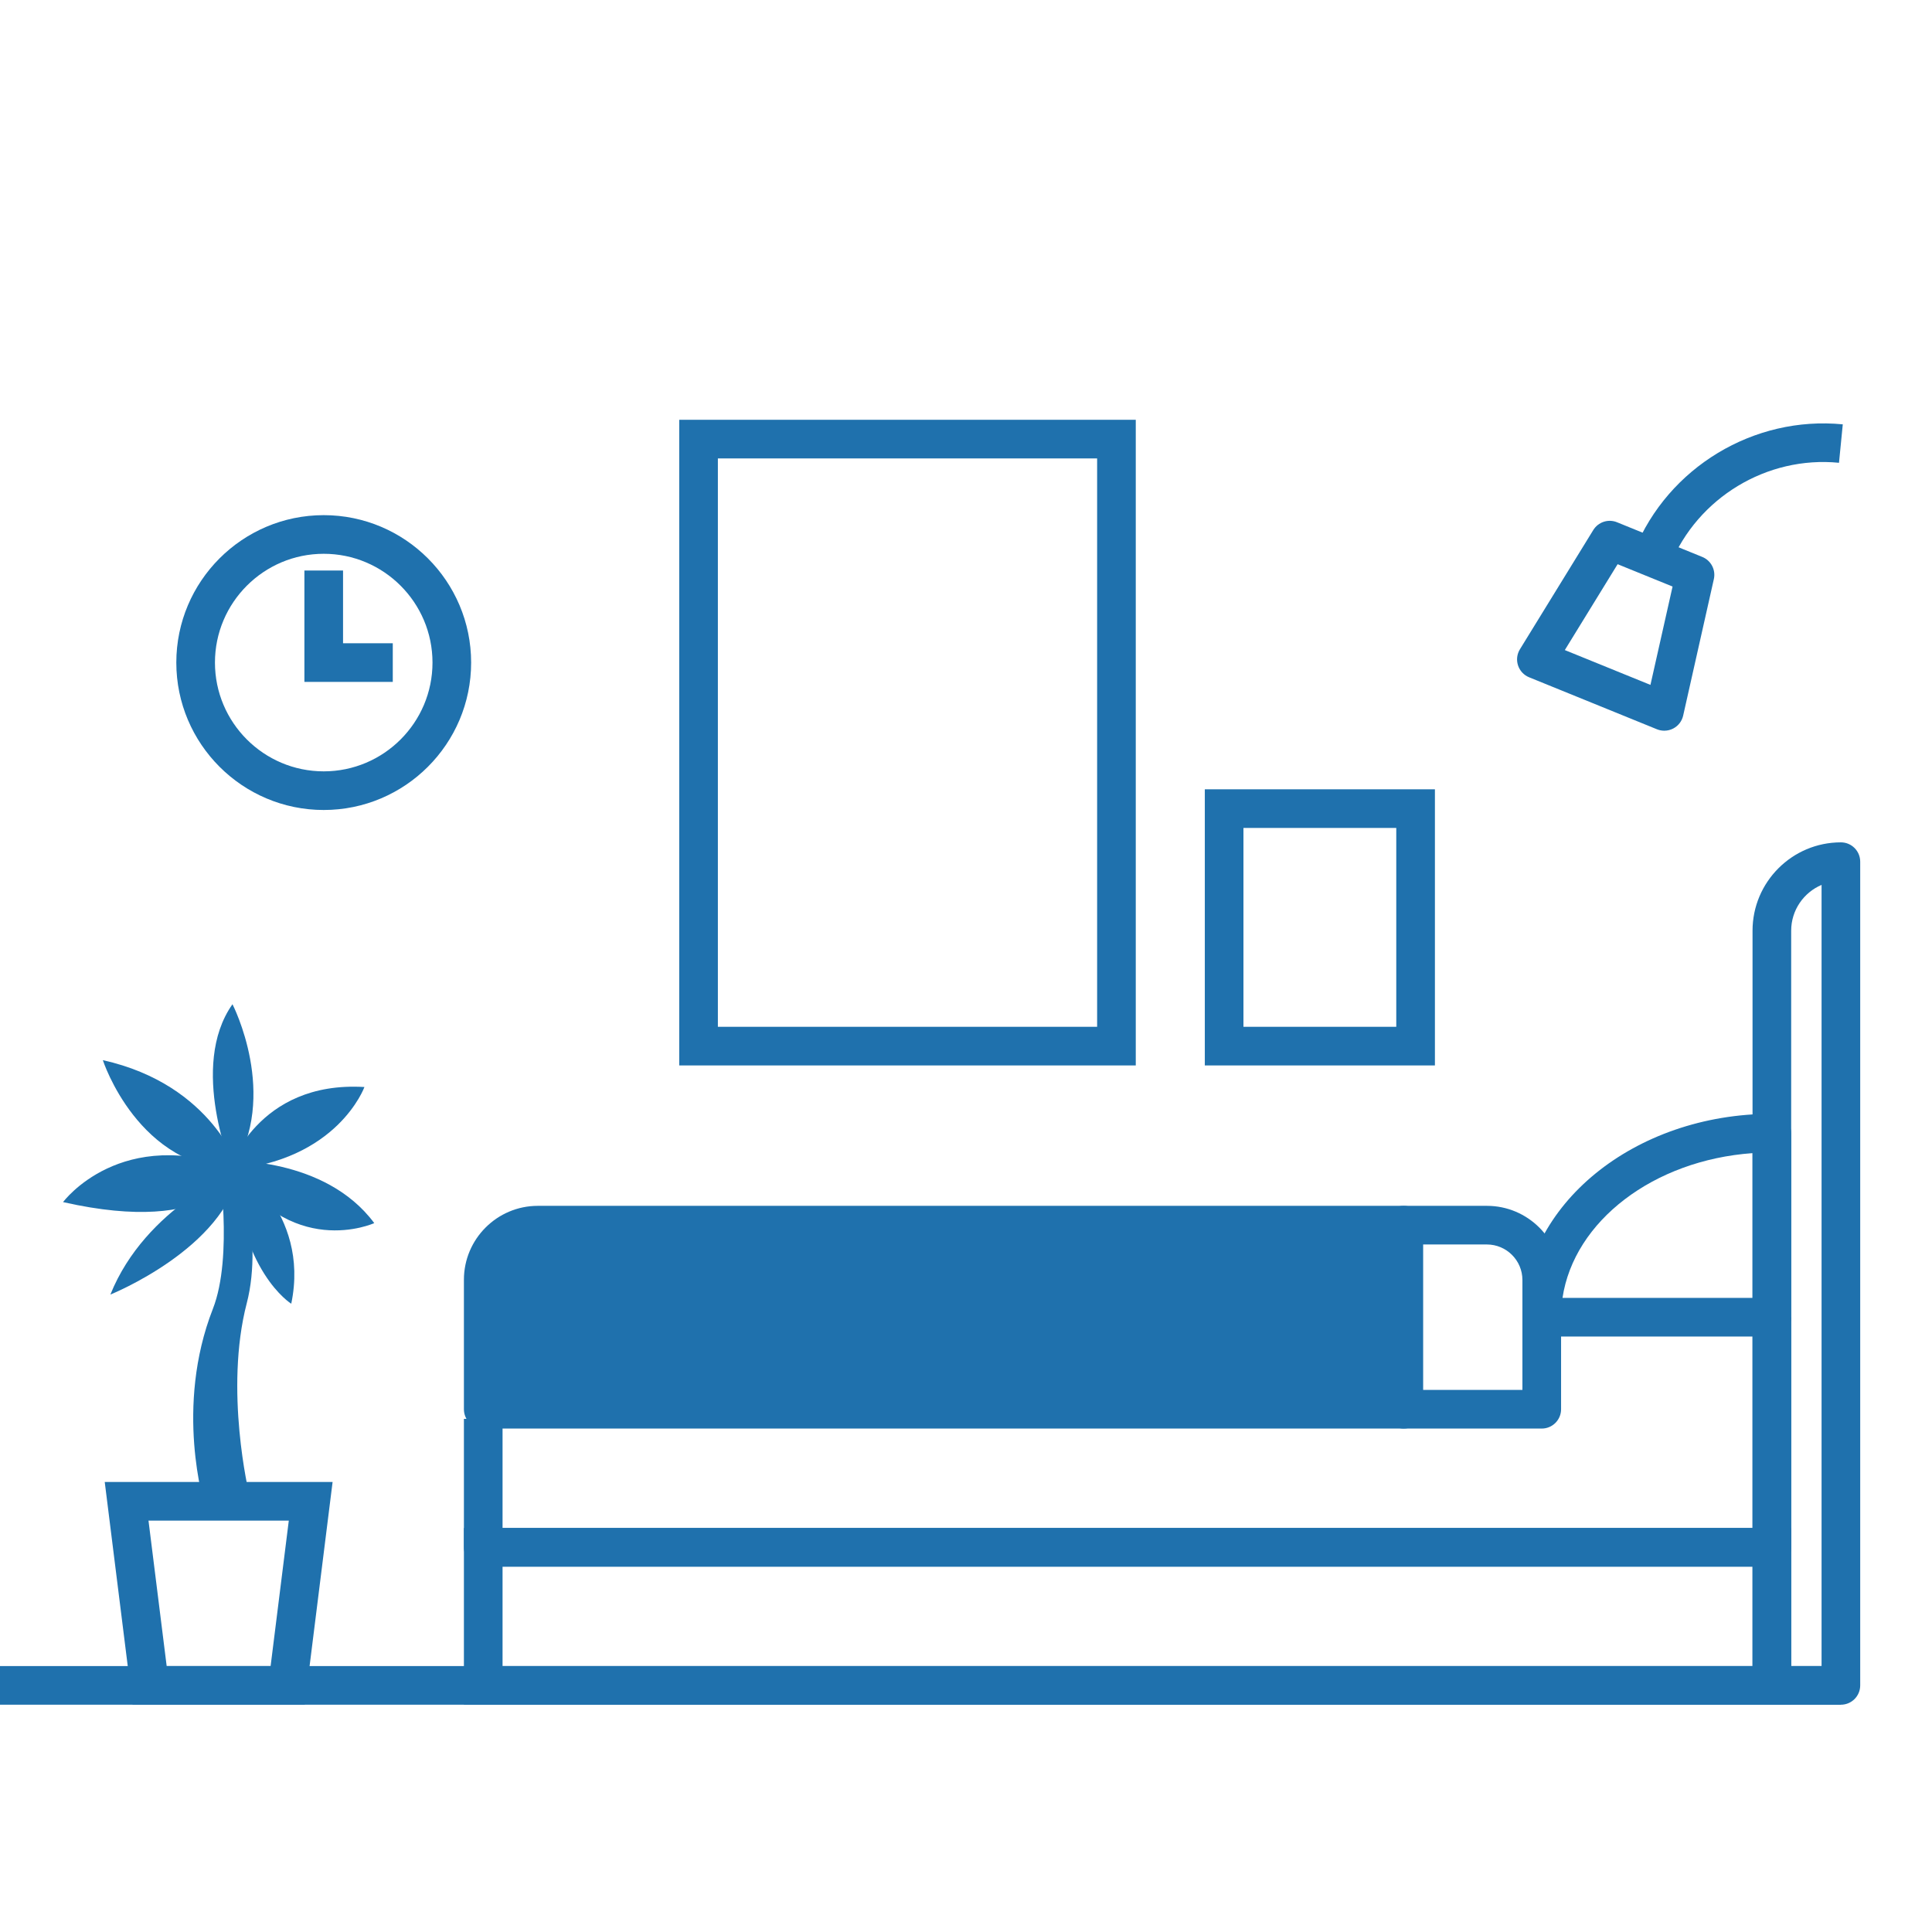
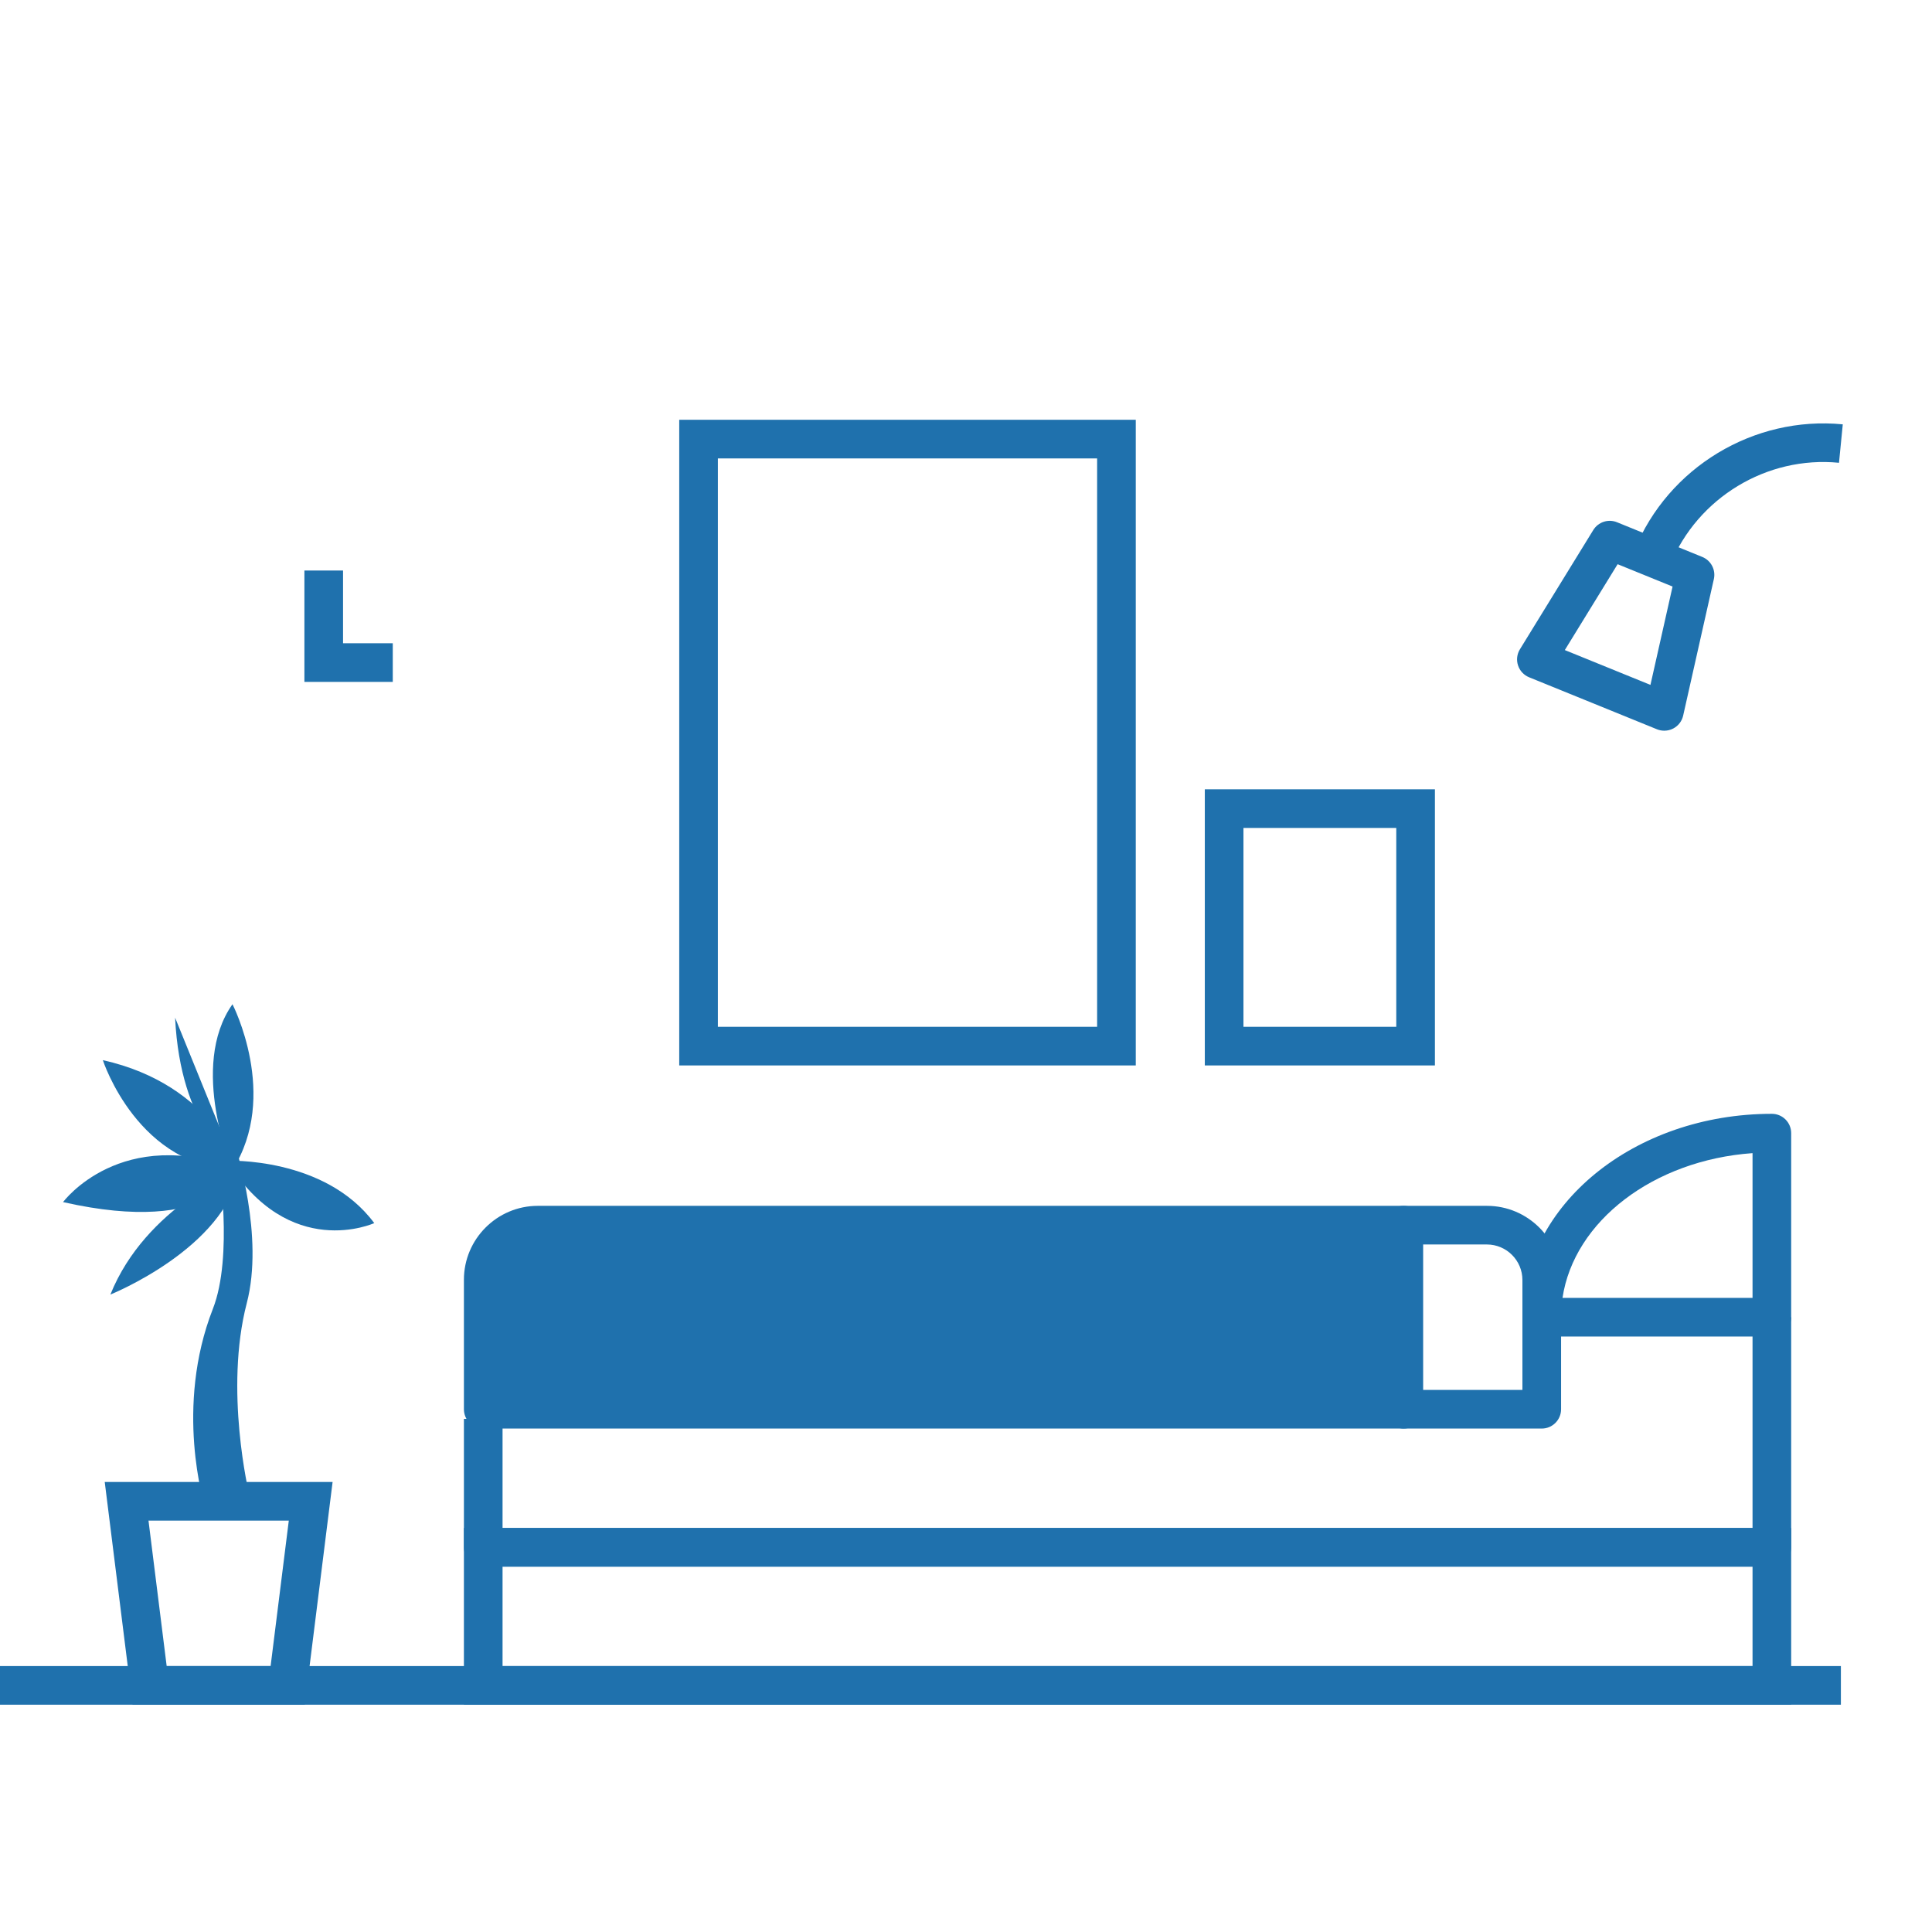
<svg xmlns="http://www.w3.org/2000/svg" id="b" width="100" height="100" viewBox="0 0 100 100">
  <defs>
    <style>.d{fill:none;}.e{fill:#1f71ad;}</style>
  </defs>
  <g id="c">
    <g>
      <rect class="d" width="100" height="100" />
      <g>
        <path class="e" d="M10.629,78.065c-.066-.211-1.605-5.224,.39-10.321,1.069-2.732,.296-7.605,.288-7.655l.888-.764c.037,.226,1.485,4.65,.578,8.126-1.171,4.492,.114,9.854,.127,9.897l-2.272,.716Z" />
        <path class="e" d="M92.711,88.235H24.012v-9.146H92.711v9.146Zm-66.699-2H90.711v-5.146H26.012v5.146Z" />
        <rect class="e" y="86.235" width="95.284" height="2" />
-         <path class="e" d="M95.284,88.235h-3.573c-.552,0-1-.447-1-1V48.173c0-2.521,2.051-4.573,4.573-4.573,.552,0,1,.447,1,1v42.636c0,.553-.448,1-1,1Zm-2.573-2h1.573V45.802c-.923,.392-1.573,1.307-1.573,2.371v38.062Z" />
        <path class="e" d="M91.711,81.089H25.012c-.552,0-1-.447-1-1v-6.649h2v5.649H90.711v-10.91h2v11.91c0,.553-.448,1-1,1Z" />
        <g>
          <path class="e" d="M27.839,63.414h44.815v9.528H25.012v-6.701c0-1.56,1.267-2.827,2.827-2.827Z" />
          <path class="e" d="M72.654,73.942H25.012c-.552,0-1-.447-1-1v-6.701c0-2.11,1.717-3.827,3.827-3.827h44.814c.552,0,1,.447,1,1v9.528c0,.553-.448,1-1,1Zm-46.642-2h45.642v-7.528H27.839c-1.007,0-1.827,.819-1.827,1.827v5.701Z" />
        </g>
        <path class="e" d="M79.8,73.942h-7.146c-.552,0-1-.447-1-1v-9.528c0-.553,.448-1,1-1h4.308c2.117,0,3.839,1.722,3.839,3.839v6.689c0,.553-.448,1-1,1Zm-6.146-2h5.146v-5.689c0-1.014-.825-1.839-1.839-1.839h-3.308v7.528Z" />
        <path class="e" d="M91.711,69.179h-11.911c-.552,0-1-.447-1-1,0-5.806,5.792-10.528,12.911-10.528,.552,0,1,.447,1,1v9.528c0,.553-.448,1-1,1Zm-10.836-2h9.836v-7.493c-5.126,.366-9.239,3.516-9.836,7.493Z" />
        <path class="e" d="M86.452,29.232l-1.853-.754c1.745-4.29,6.179-6.963,10.783-6.514l-.196,1.99c-3.726-.368-7.32,1.803-8.734,5.277Z" />
        <path class="e" d="M86.143,37.821c-.128,0-.256-.024-.377-.073l-6.62-2.692c-.272-.111-.482-.336-.573-.615-.092-.279-.056-.585,.099-.836l3.796-6.171c.256-.415,.774-.588,1.229-.402l4.413,1.795c.453,.185,.706,.669,.599,1.146l-1.589,7.068c-.064,.286-.252,.53-.512,.666-.145,.076-.304,.114-.463,.114Zm-5.149-4.174l4.433,1.803,1.145-5.09-2.844-1.157-2.733,4.444Z" />
-         <path class="e" d="M16.756,41.925c-4.207,0-7.63-3.423-7.63-7.63s3.423-7.631,7.63-7.631,7.63,3.423,7.63,7.631-3.423,7.63-7.63,7.63Zm0-13.261c-3.104,0-5.63,2.526-5.63,5.631s2.525,5.63,5.63,5.63,5.63-2.525,5.63-5.63-2.526-5.631-5.63-5.631Z" />
        <polygon class="e" points="20.33 35.295 15.756 35.295 15.756 29.53 17.756 29.53 17.756 33.295 20.33 33.295 20.33 35.295" />
        <path class="e" d="M56.787,23.728v29.419h-19.63V23.728h19.63m2-2h-23.63V55.147h23.63V21.728h0Z" />
        <path class="e" d="M72.271,42.854v10.293h-7.91v-10.293h7.91m2-2h-11.91v14.293h11.91v-14.293h0Z" />
        <path class="e" d="M15.773,88.235H6.862l-1.441-11.528h11.794l-1.441,11.528Zm-7.146-2h5.38l.941-7.528H7.686l.941,7.528Z" />
        <path class="e" d="M12.392,60.55s-4.842,1.892-6.679,6.456c0,0,5.955-2.393,6.679-6.456Z" />
        <path class="e" d="M12.392,60.55s-1.28,3.451-9.128,1.67c0,0,3.006-4.063,9.128-1.67Z" />
        <path class="e" d="M12.392,60.55s-1.336-4.397-7.069-5.677c0,0,1.837,5.677,7.069,5.677Z" />
        <path class="e" d="M12.033,60.55s-2.282-5.343,0-8.571c0,0,2.443,4.733,0,8.571Z" />
-         <path class="e" d="M11.85,60.55s1.447-4.62,7.013-4.286c0,0-1.391,3.84-7.013,4.286Z" />
        <path class="e" d="M11.746,60.08s5.065-.223,7.625,3.228c0,0-4.397,2.004-7.625-3.228Z" />
-         <path class="e" d="M12.069,60.077s4.007,2.616,3.006,7.403c0,0-2.727-1.67-3.006-7.403Z" />
+         <path class="e" d="M12.069,60.077c0,0-2.727-1.67-3.006-7.403Z" />
      </g>
    </g>
  </g>
</svg>